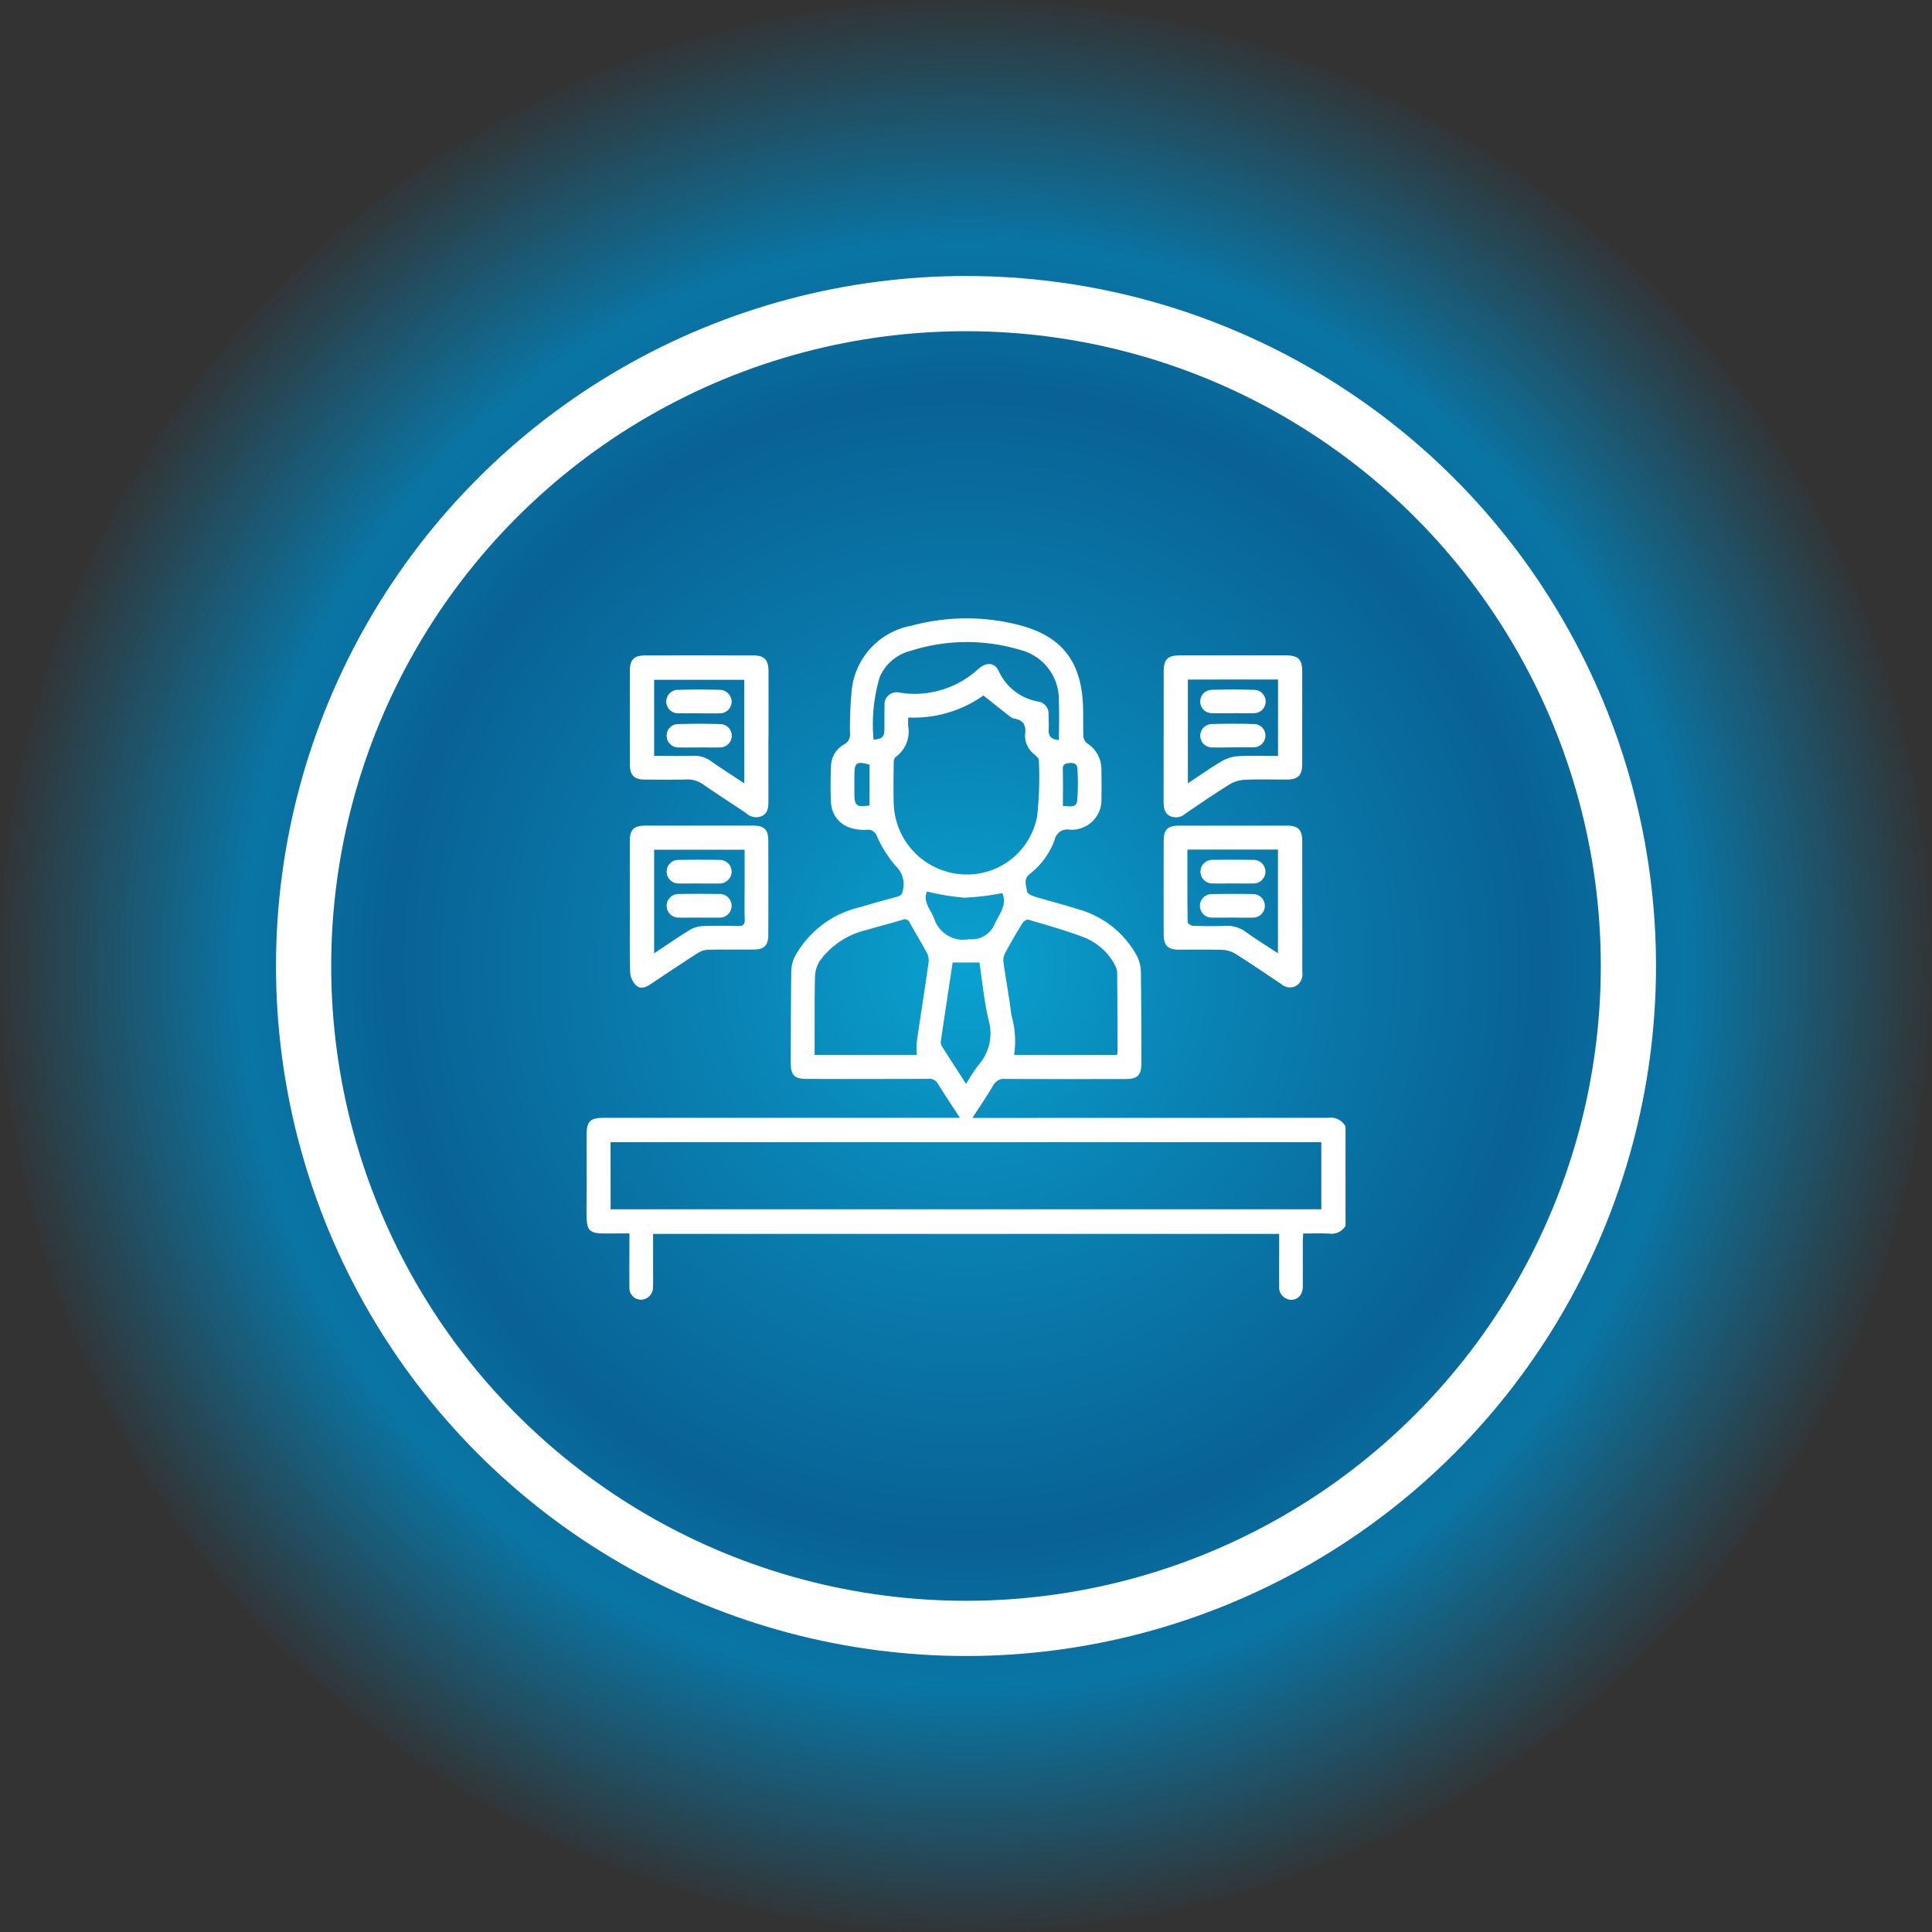
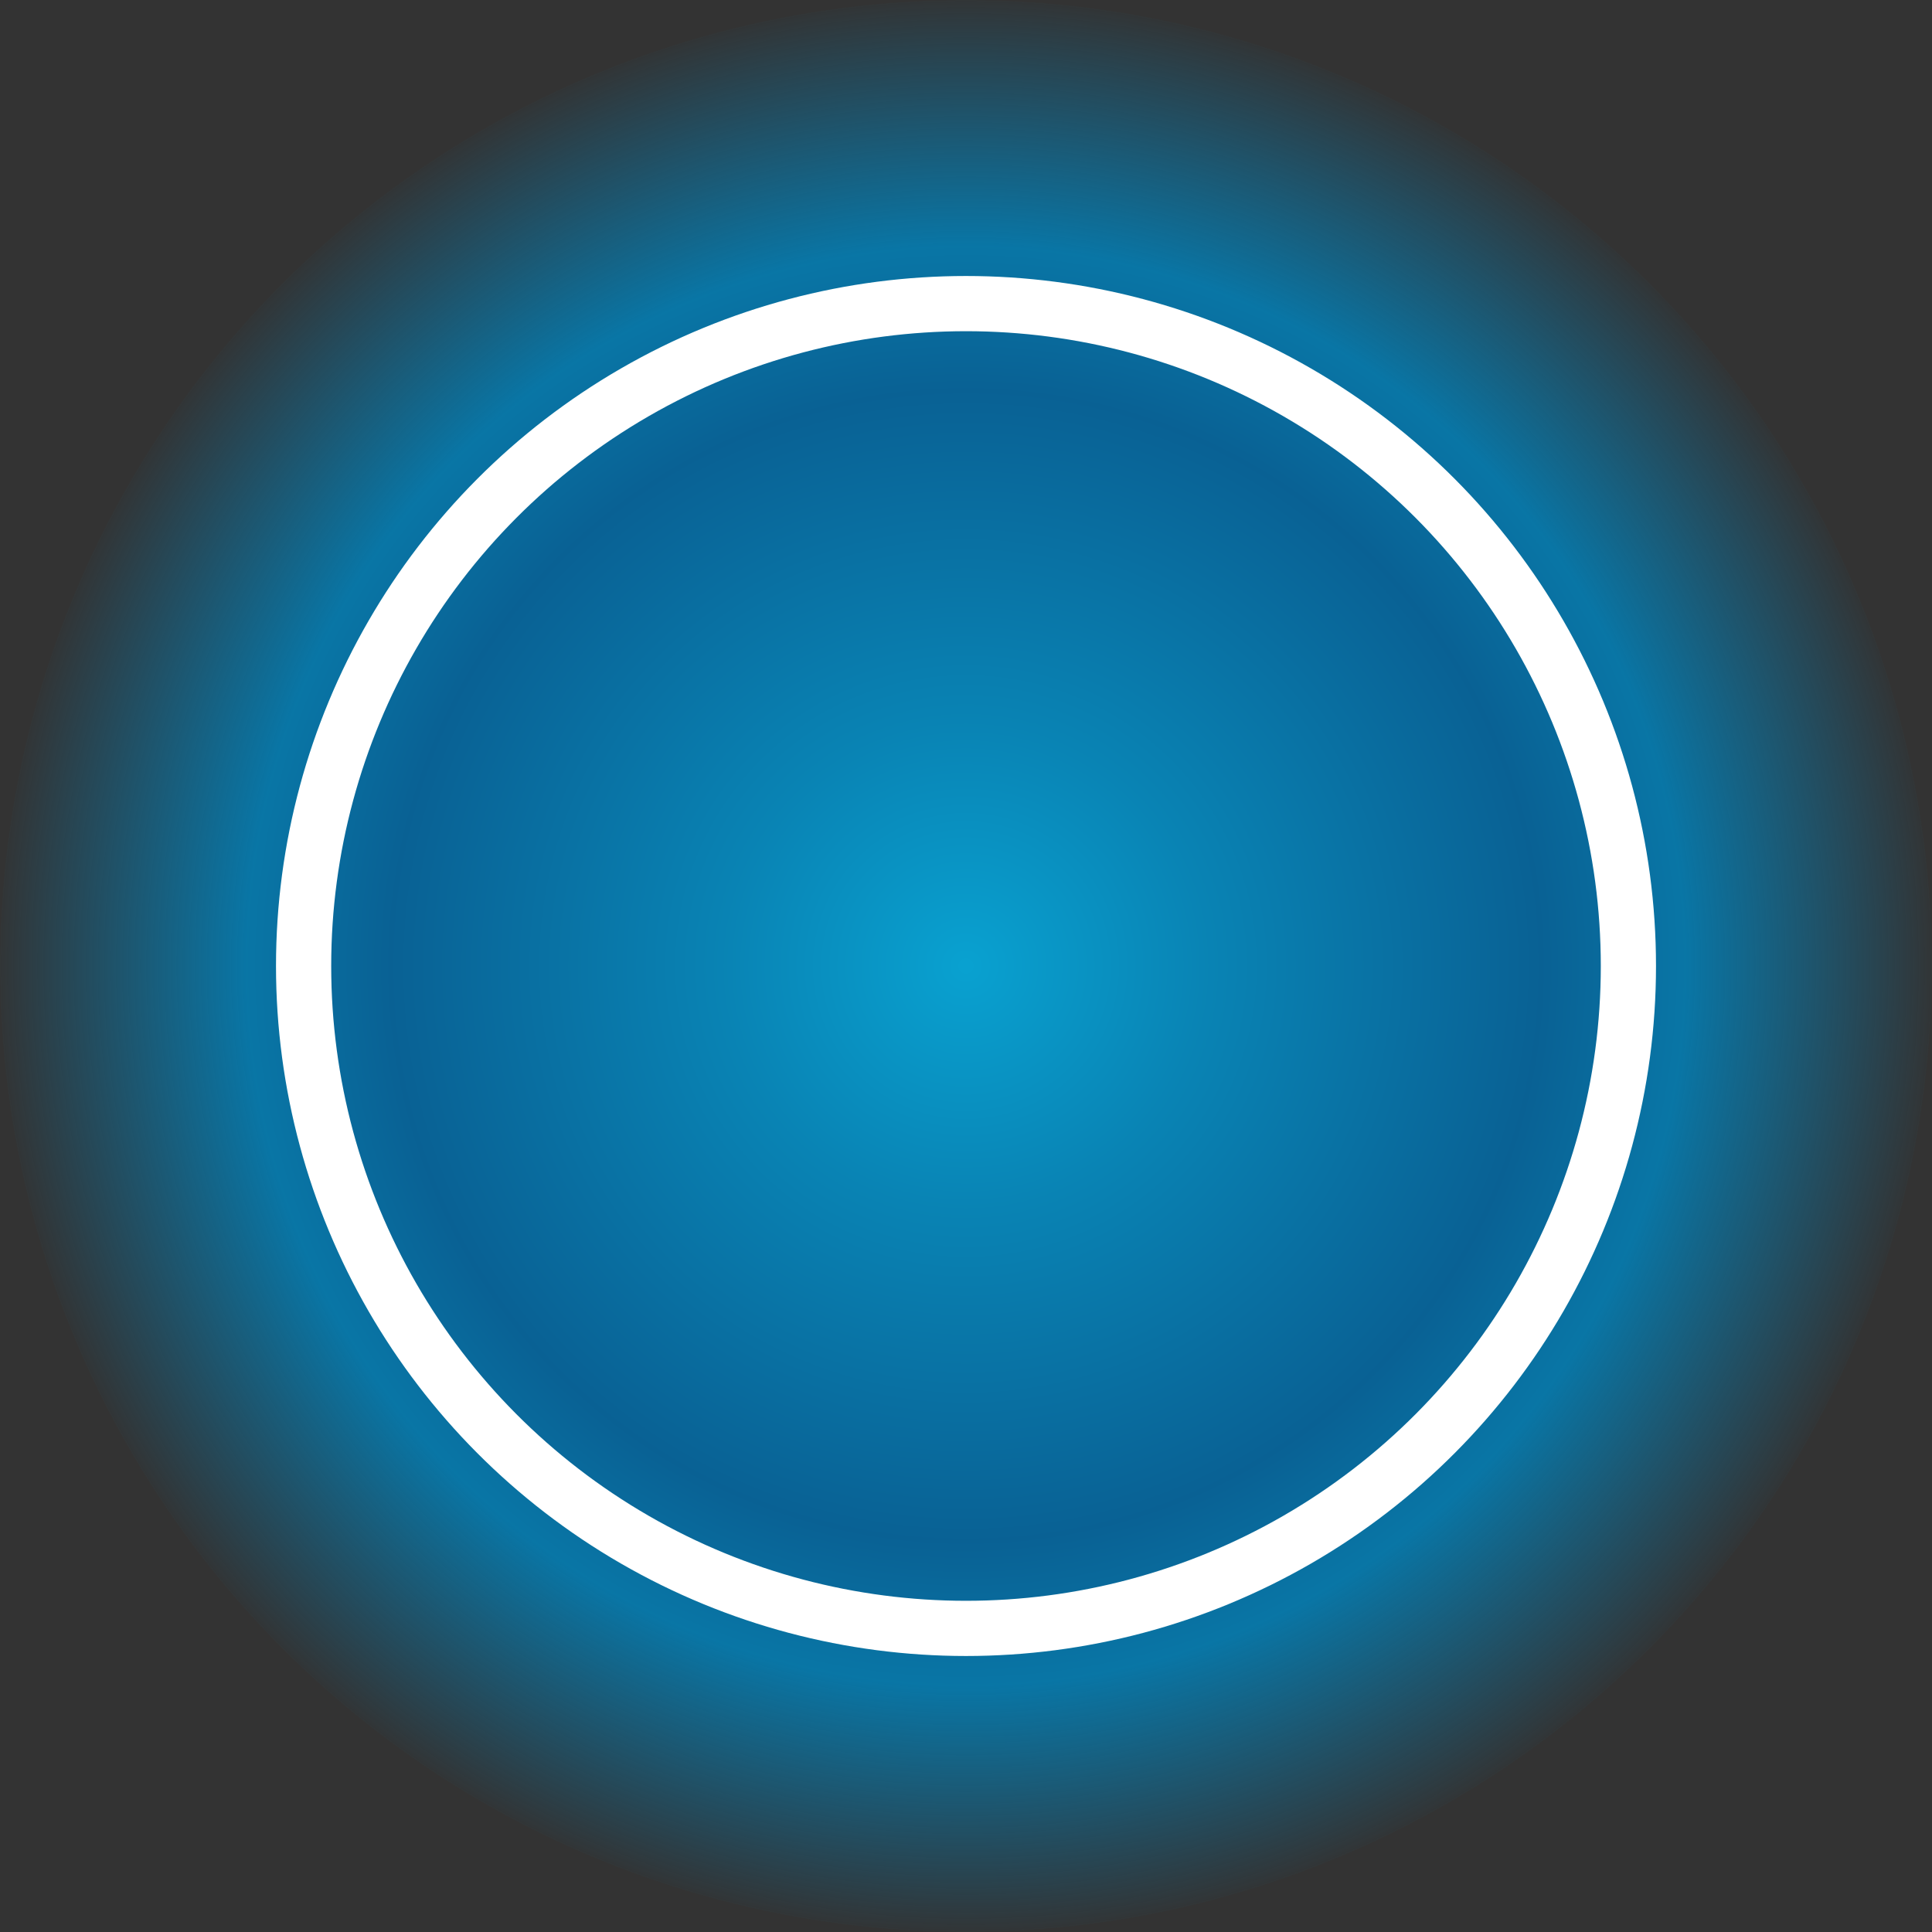
<svg xmlns="http://www.w3.org/2000/svg" width="140" height="140" viewBox="0 0 140 140">
  <rect x="0" y="0" width="140" height="140" fill="#333333" stroke="none" />
  <defs>
    <radialGradient id="radial-gradient" cx="0.5" cy="0.5" r="0.5" gradientUnits="objectBoundingBox">
      <stop offset="0" stop-color="#00b9f2" />
      <stop offset="0.246" stop-color="#0095d0" />
      <stop offset="0.591" stop-color="#006ba9" />
      <stop offset="0.739" stop-color="#0084be" />
      <stop offset="1" stop-color="#0084be" stop-opacity="0" />
    </radialGradient>
    <clipPath id="clip-path">
-       <rect id="Rectangle_423" data-name="Rectangle 423" width="54.996" height="49.381" transform="translate(0 0)" fill="none" />
-     </clipPath>
+       </clipPath>
  </defs>
  <g id="Group_601" data-name="Group 601" transform="translate(15106 19954)">
    <circle id="Ellipse_270" data-name="Ellipse 270" cx="70" cy="70" r="70" transform="translate(-15106 -19954)" opacity="0.824" fill="url(#radial-gradient)" />
    <circle id="Ellipse_271" data-name="Ellipse 271" cx="50" cy="50" r="50" transform="translate(-15086 -19934)" fill="none" opacity="0.844" style="mix-blend-mode: soft-light;isolation: isolate" />
    <g id="Ellipse_272" data-name="Ellipse 272" transform="translate(-15086 -19934)" fill="none" stroke="#fff" stroke-width="4">
      <circle cx="50" cy="50" r="50" stroke="none" />
      <circle cx="50" cy="50" r="48" fill="none" />
    </g>
    <g id="Group_500" data-name="Group 500" transform="translate(-15063.498 -19909.191)" clip-path="url(#clip-path)">
      <path id="Path_372" data-name="Path 372" d="M55,44.019a1.183,1.183,0,0,1-1.177.565c-.606-.034-1.215-.008-1.889-.008-.011.213-.029.4-.029.589,0,1.074,0,2.148,0,3.222,0,.6-.324.977-.822.994a.9.9,0,0,1-.89-1c-.012-1.056,0-2.112,0-3.168v-.609H4.823v2.634c0,.412.014.824-.007,1.235a.882.882,0,0,1-.872.9.85.85,0,0,1-.835-.924c-.012-1.074,0-2.148,0-3.222v-.658H2.435c-2.578.019-2.444.165-2.429-2.453.009-1.539,0-3.078,0-4.618,0-1.081.23-1.306,1.334-1.306H27.056c-.54-.831-1.082-1.635-1.588-2.461a.7.7,0,0,0-.694-.362c-2.917.012-5.834.008-8.752.007-.979,0-1.227-.254-1.223-1.245.008-2.184.006-4.368.038-6.551a2.57,2.57,0,0,1,.259-1.072,7.209,7.209,0,0,1,4.733-3.58c.889-.27,1.784-.518,2.682-.756.286-.075.377-.214.425-.507a1.809,1.809,0,0,0-.53-1.715A8.771,8.771,0,0,1,21.049,15.8a.686.686,0,0,0-.751-.479,3.18,3.18,0,0,1-1.11-.123,2,2,0,0,1-1.472-1.855c-.052-.873-.032-1.753,0-2.629a1.856,1.856,0,0,1,.958-1.587.794.794,0,0,0,.417-.818,28.912,28.912,0,0,1,.11-2.946A5.313,5.313,0,0,1,23.55.531,15.242,15.242,0,0,1,31.192.445c3.164.773,4.655,2.586,4.783,5.855.029.751,0,1.5.029,2.254a.731.731,0,0,0,.273.5,2.237,2.237,0,0,1,1.035,1.9c.006.7.015,1.4,0,2.094A2.156,2.156,0,0,1,35,15.312a.923.923,0,0,0-1.071.721,5.536,5.536,0,0,1-1.811,2.488c-.5.4-.237.85-.2,1.271.013.141.338.3.547.366,1.008.31,2.034.56,3.036.886A6.959,6.959,0,0,1,39.9,24.493a2.693,2.693,0,0,1,.271,1.122c.033,2.183.031,4.367.038,6.551,0,.954-.254,1.216-1.2,1.217-2.881,0-5.763.008-8.644-.008a.889.889,0,0,0-.9.476c-.464.794-.987,1.552-1.5,2.348h.608q12.591,0,25.183-.007A1.2,1.2,0,0,1,55,36.824Zm-53.255-1.2h51.5V37.96H1.741ZM23.31,7.184c0,.249-.016.444,0,.634a2.251,2.251,0,0,1-.9,2.218.59.59,0,0,0-.149.421c-.012.984-.03,1.969,0,2.952a5.3,5.3,0,0,0,4.9,5.134,5.155,5.155,0,0,0,5.489-4.195,25.453,25.453,0,0,0,.127-4.065c0-.136-.178-.288-.3-.408a1.71,1.71,0,0,1-.7-1.437C31.869,7.8,31.7,7.373,31,7.267a.751.751,0,0,1-.333-.167c-.626-.49-1.247-.987-1.905-1.511A8.774,8.774,0,0,1,23.31,7.184m.622,24.454a7.173,7.173,0,0,1,.007-1c.274-1.893.575-3.781.845-5.674a1.232,1.232,0,0,0-.113-.709c-.394-.742-.839-1.455-1.245-2.19a.392.392,0,0,0-.555-.216c-.835.259-1.688.46-2.524.719a5.809,5.809,0,0,0-3.459,2.278,2.266,2.266,0,0,0-.33,1.09c-.042,1.376-.025,2.755-.029,4.132,0,.513,0,1.027,0,1.566Zm7.056,0h7.453a1.519,1.519,0,0,0,.037-.228c-.005-1.915-.006-3.829-.027-5.743a1.339,1.339,0,0,0-.193-.6,4.308,4.308,0,0,0-2.312-1.99c-1.284-.481-2.61-.852-3.927-1.241-.113-.034-.35.117-.428.245-.441.714-.865,1.441-1.262,2.18a1.15,1.15,0,0,0-.116.658c.178,1.274.419,2.54.57,3.817a6.74,6.74,0,0,1,.2,2.9M34.233,8.813c0-.966.037-1.878-.008-2.786a3.711,3.711,0,0,0-2.85-3.754,13.35,13.35,0,0,0-7.866.074,3.331,3.331,0,0,0-2.261,1.9A12.008,12.008,0,0,0,20.8,8.789c.63-.061.779-.2.786-.706.008-.59-.005-1.18.009-1.77a.878.878,0,0,1,1.084-.933c.23.026.46.069.691.079a6.833,6.833,0,0,0,5.014-1.786c.579-.515,1.171-.494,1.476.122a3.868,3.868,0,0,0,2.886,2.237.877.877,0,0,1,.734.928c.01.375.026.752.009,1.126-.023.513.253.694.741.727m-7.7,16.126c-.287,1.9-.574,3.791-.853,5.679a.57.57,0,0,0,.056.359c.568.9,1.149,1.792,1.772,2.758a13.222,13.222,0,0,1,.884-1.355,3.441,3.441,0,0,0,.749-3.255c-.325-1.365-.451-2.778-.666-4.186Zm3.6-5.03a18.565,18.565,0,0,1-2.75.332,18.218,18.218,0,0,1-2.711-.446c-.31.742.261,1.284.513,1.932a2.225,2.225,0,0,0,2.563,1.52,1.786,1.786,0,0,0,1.834-1.106c.34-.739.921-1.384.551-2.232M20.51,10.6c-.946-.266-1.1-.15-1.1.789q0,.641,0,1.282c0,.91.161,1.041,1.1.881Zm14.011,3c.452,0,.972.164,1.033-.384a15.816,15.816,0,0,0,.015-2.355c-.013-.333-.286-.41-.593-.373-.266.033-.472.071-.463.435.024.872.008,1.746.008,2.677" fill="#fff" />
      <path id="Path_373" data-name="Path 373" d="M41.823,8.579q0-2.334,0-4.668c0-.956.266-1.226,1.2-1.227q3.835,0,7.672,0c.872,0,1.166.29,1.167,1.155q0,3.354,0,6.707c0,.838-.3,1.133-1.129,1.136-1.02,0-2.041-.028-3.058.016a2.329,2.329,0,0,0-1.079.334c-1.078.669-2.125,1.387-3.178,2.1a1.036,1.036,0,0,1-1.144.189c-.428-.231-.456-.646-.455-1.071q0-2.334,0-4.667m1.757-4.15v7.52c.861-.569,1.642-1.125,2.465-1.609a2.713,2.713,0,0,1,1.186-.358c.954-.051,1.914-.017,2.882-.017V4.429Z" fill="#fff" />
-       <path id="Path_374" data-name="Path 374" d="M13.18,8.632q0,2.307,0,4.615c0,.424-.026.84-.455,1.07a1.036,1.036,0,0,1-1.143-.192c-1.036-.7-2.093-1.371-3.121-2.085a1.965,1.965,0,0,0-1.244-.365c-1,.028-2,.012-3,.007-.761,0-1.073-.313-1.075-1.081q-.007-3.406,0-6.814c0-.8.309-1.1,1.111-1.1q3.917-.006,7.834,0c.793,0,1.091.305,1.1,1.118.007,1.61,0,3.219,0,4.829M11.43,4.451H4.9V9.965c.972,0,1.9.022,2.827-.009a2.053,2.053,0,0,1,1.3.4c.768.535,1.558,1.039,2.407,1.6Z" fill="#fff" />
      <path id="Path_375" data-name="Path 375" d="M3.136,20.84q0-2.334,0-4.668c0-.875.282-1.153,1.157-1.154q3.889,0,7.779,0c.805,0,1.1.289,1.1,1.1q.01,3.406,0,6.814C13.174,23.7,12.868,24,12.1,24c-1.091.008-2.182-.011-3.272.013a1.491,1.491,0,0,0-.74.224c-1.144.732-2.273,1.488-3.4,2.243-.348.233-.751.426-1.08.129a1.471,1.471,0,0,1-.445-.947c-.045-1.608-.021-3.218-.021-4.827M4.9,16.763v7.51c.894-.593,1.714-1.163,2.564-1.684A2.058,2.058,0,0,1,8.4,22.3c.856-.039,1.715-.028,2.572-.006.369.009.5-.1.492-.483-.025-.839-.008-1.679-.008-2.518V16.763Z" fill="#fff" />
      <path id="Path_376" data-name="Path 376" d="M51.867,20.93c0,1.574,0,3.147,0,4.721a.979.979,0,0,1-.483,1,.966.966,0,0,1-1.049-.155c-1.1-.738-2.193-1.48-3.311-2.185a1.952,1.952,0,0,0-.935-.288c-1.054-.036-2.11-.009-3.165-.016-.8,0-1.1-.3-1.1-1.11q-.009-3.38,0-6.76c0-.842.29-1.116,1.14-1.117q3.889,0,7.779,0c.833,0,1.12.291,1.122,1.137q0,2.388,0,4.775m-8.323-4.178c0,1.787-.007,3.519.017,5.251,0,.1.25.268.388.273.786.026,1.575.034,2.361.006a2.219,2.219,0,0,1,1.45.428c.748.537,1.532,1.021,2.345,1.556V16.752Z" fill="#fff" />
      <path id="Path_377" data-name="Path 377" d="M46.839,6.875c-.5,0-1,.015-1.5-.005a.845.845,0,0,1-.046-1.69q1.552-.048,3.106,0a.846.846,0,0,1-.062,1.691c-.5.019-1,0-1.5,0" fill="#fff" />
      <path id="Path_378" data-name="Path 378" d="M46.783,9.351c-.482,0-.965.016-1.446,0A.844.844,0,0,1,45.3,7.659q1.551-.049,3.1,0a.823.823,0,0,1,.791.9.848.848,0,0,1-.857.787c-.036,0-.071,0-.107,0H46.783Z" fill="#fff" />
-       <path id="Path_379" data-name="Path 379" d="M8.149,6.877c-.482,0-.964.011-1.446,0a.852.852,0,1,1-.032-1.7c.981-.026,1.964-.023,2.945,0a.872.872,0,0,1,.9.869.86.86,0,0,1-.923.837c-.482.013-.964,0-1.446,0" fill="#fff" />
-       <path id="Path_380" data-name="Path 380" d="M8.15,9.353c-.482,0-.964.012-1.446,0a.84.84,0,0,1-.894-.8.822.822,0,0,1,.807-.89q1.551-.049,3.1,0a.844.844,0,0,1-.072,1.687c-.5.019-1,0-1.5,0v0" fill="#fff" />
+       <path id="Path_379" data-name="Path 379" d="M8.149,6.877c-.482,0-.964.011-1.446,0a.852.852,0,1,1-.032-1.7c.981-.026,1.964-.023,2.945,0a.872.872,0,0,1,.9.869.86.86,0,0,1-.923.837" fill="#fff" />
      <path id="Path_381" data-name="Path 381" d="M8.135,19.209c-.482,0-.965.014-1.447,0a.848.848,0,0,1-.88-.877.837.837,0,0,1,.874-.829q1.473-.025,2.946,0a.857.857,0,0,1,.888.876.879.879,0,0,1-.881.834c-.035,0-.071,0-.107,0H8.135" fill="#fff" />
-       <path id="Path_382" data-name="Path 382" d="M8.16,21.683c-.482,0-.965.011-1.447,0a.856.856,0,1,1,0-1.709q1.448-.024,2.893,0a.857.857,0,1,1,0,1.711c-.036,0-.072,0-.108,0H8.16" fill="#fff" />
      <path id="Path_383" data-name="Path 383" d="M46.842,19.209c-.482,0-.965.012-1.447,0a.856.856,0,1,1,0-1.709q1.446-.021,2.894,0a.856.856,0,1,1,0,1.709c-.482.015-.965,0-1.447,0" fill="#fff" />
      <path id="Path_384" data-name="Path 384" d="M46.782,21.682c-.464,0-.929.012-1.393,0a.853.853,0,1,1-.037-1.7q1.5-.03,3,0a.851.851,0,0,1-.018,1.7c-.517.02-1.036,0-1.553,0" fill="#fff" />
    </g>
  </g>
</svg>